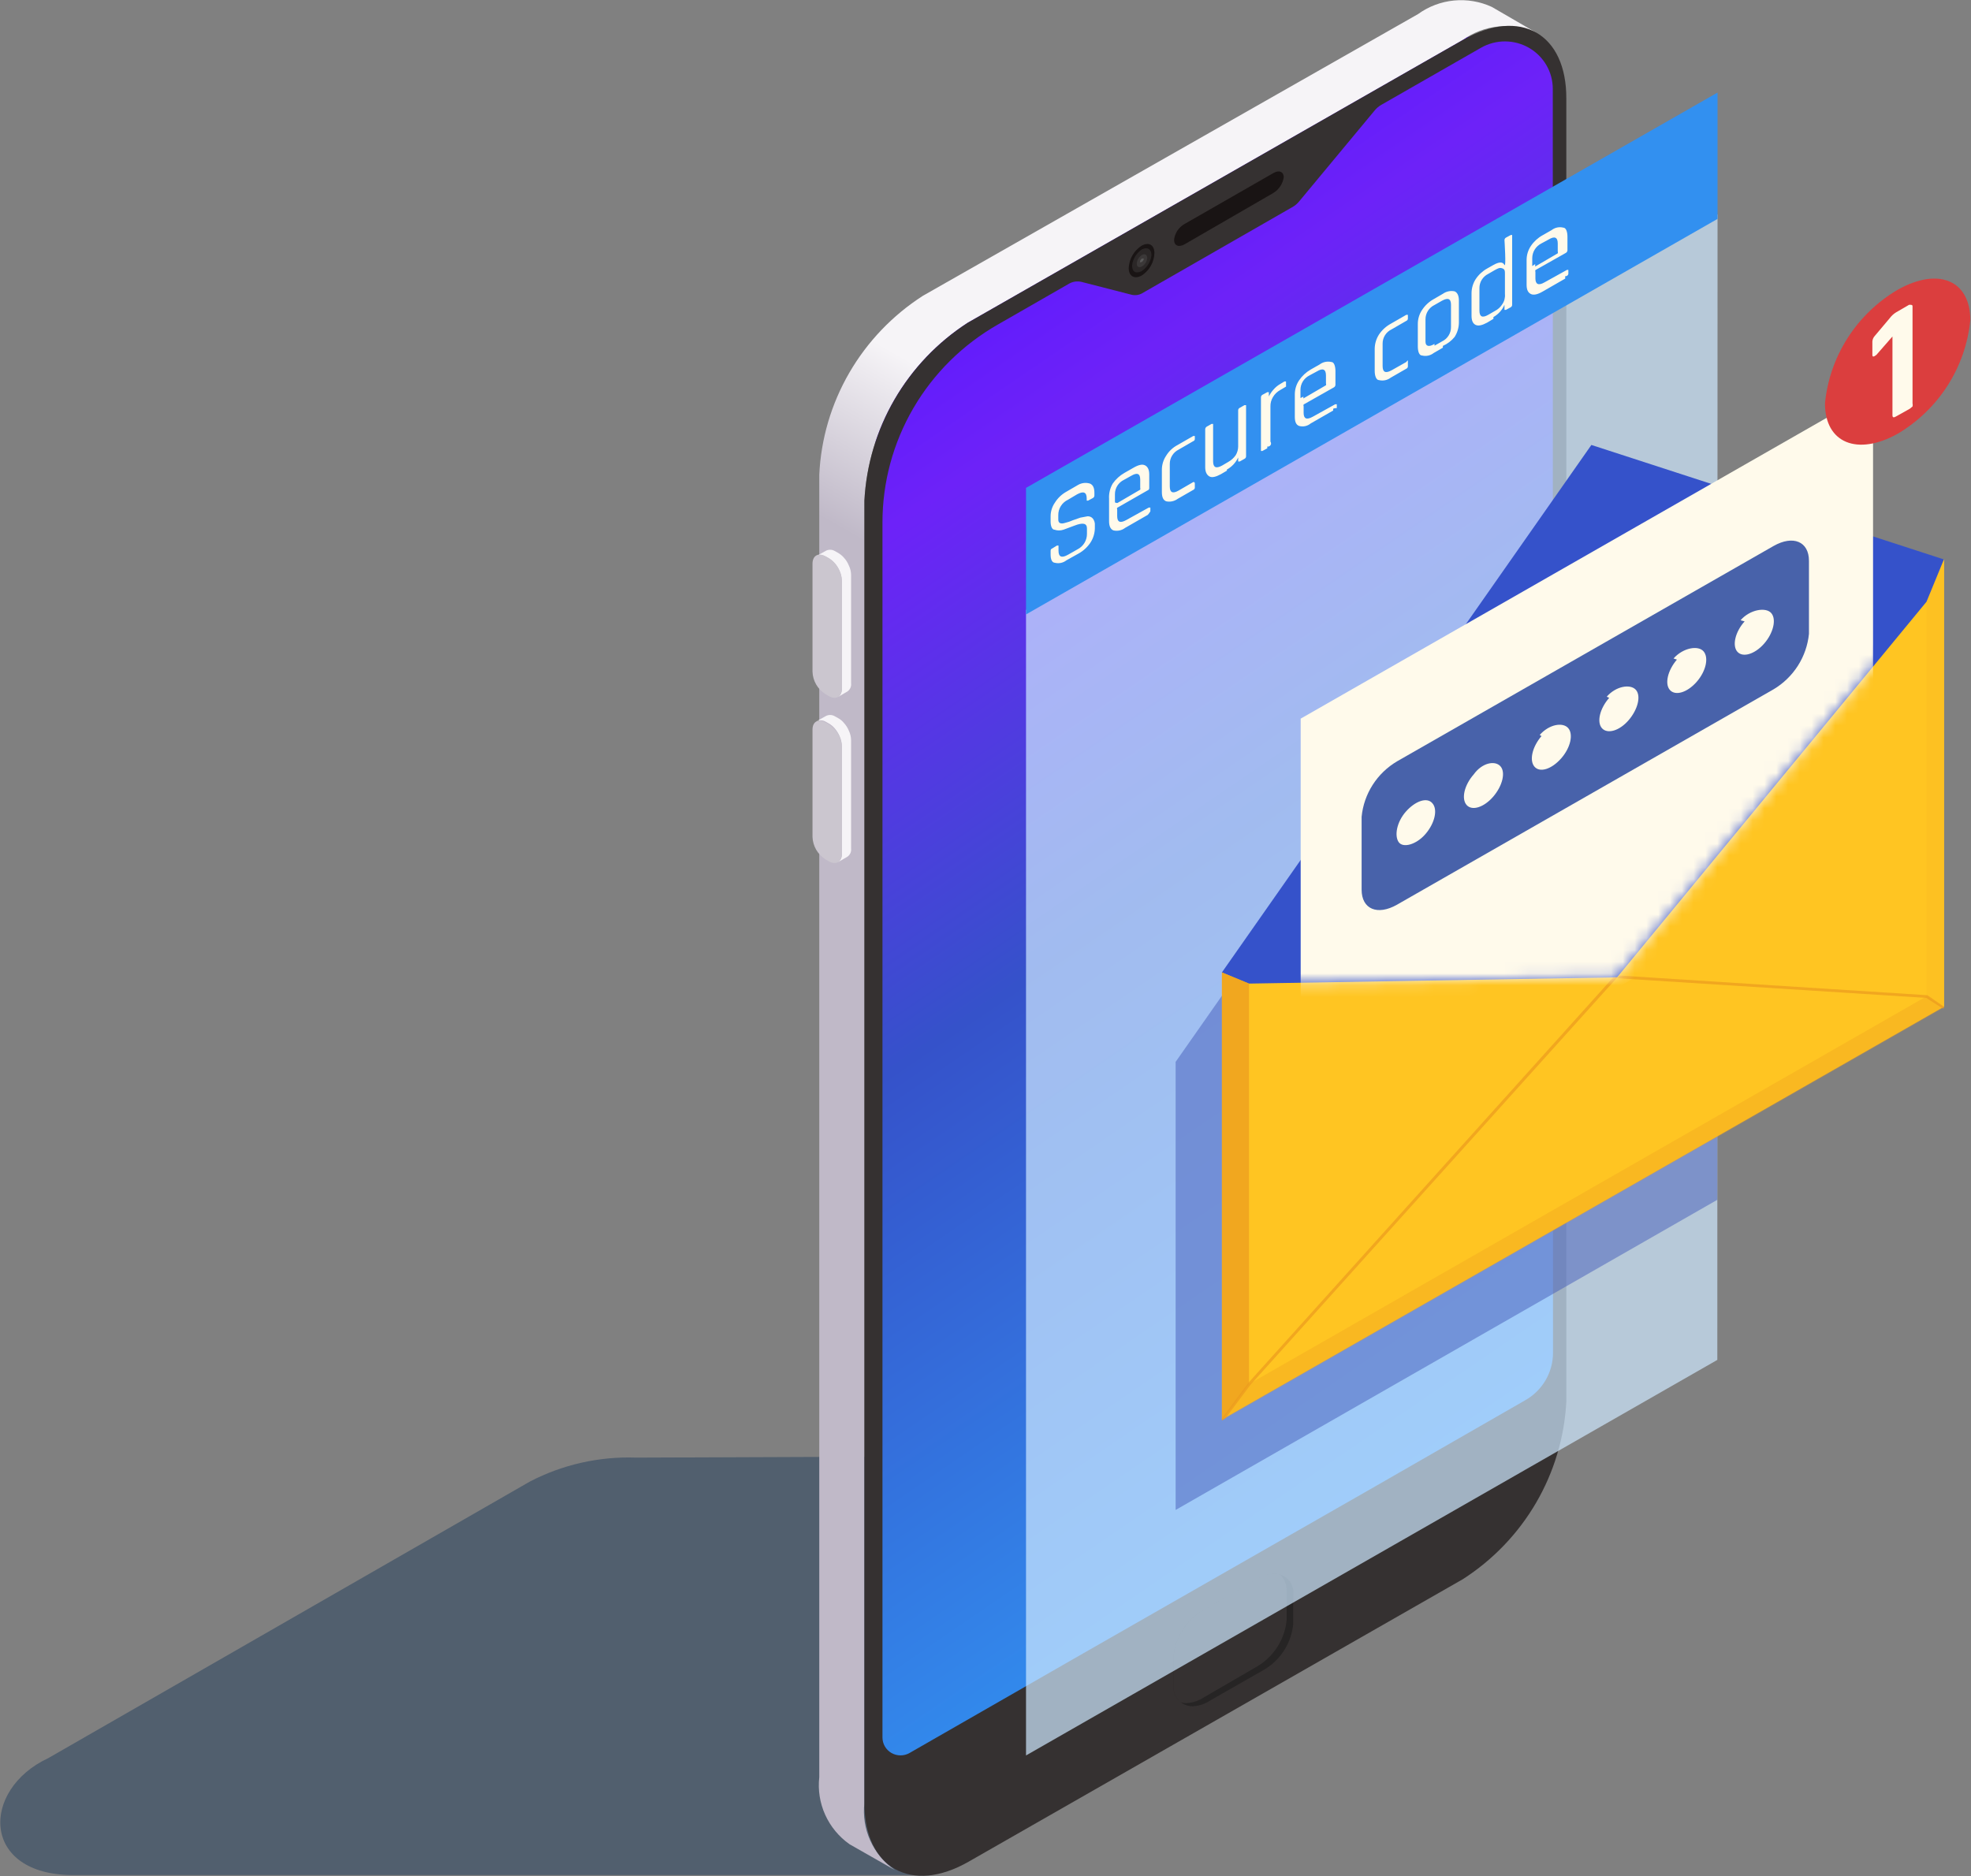
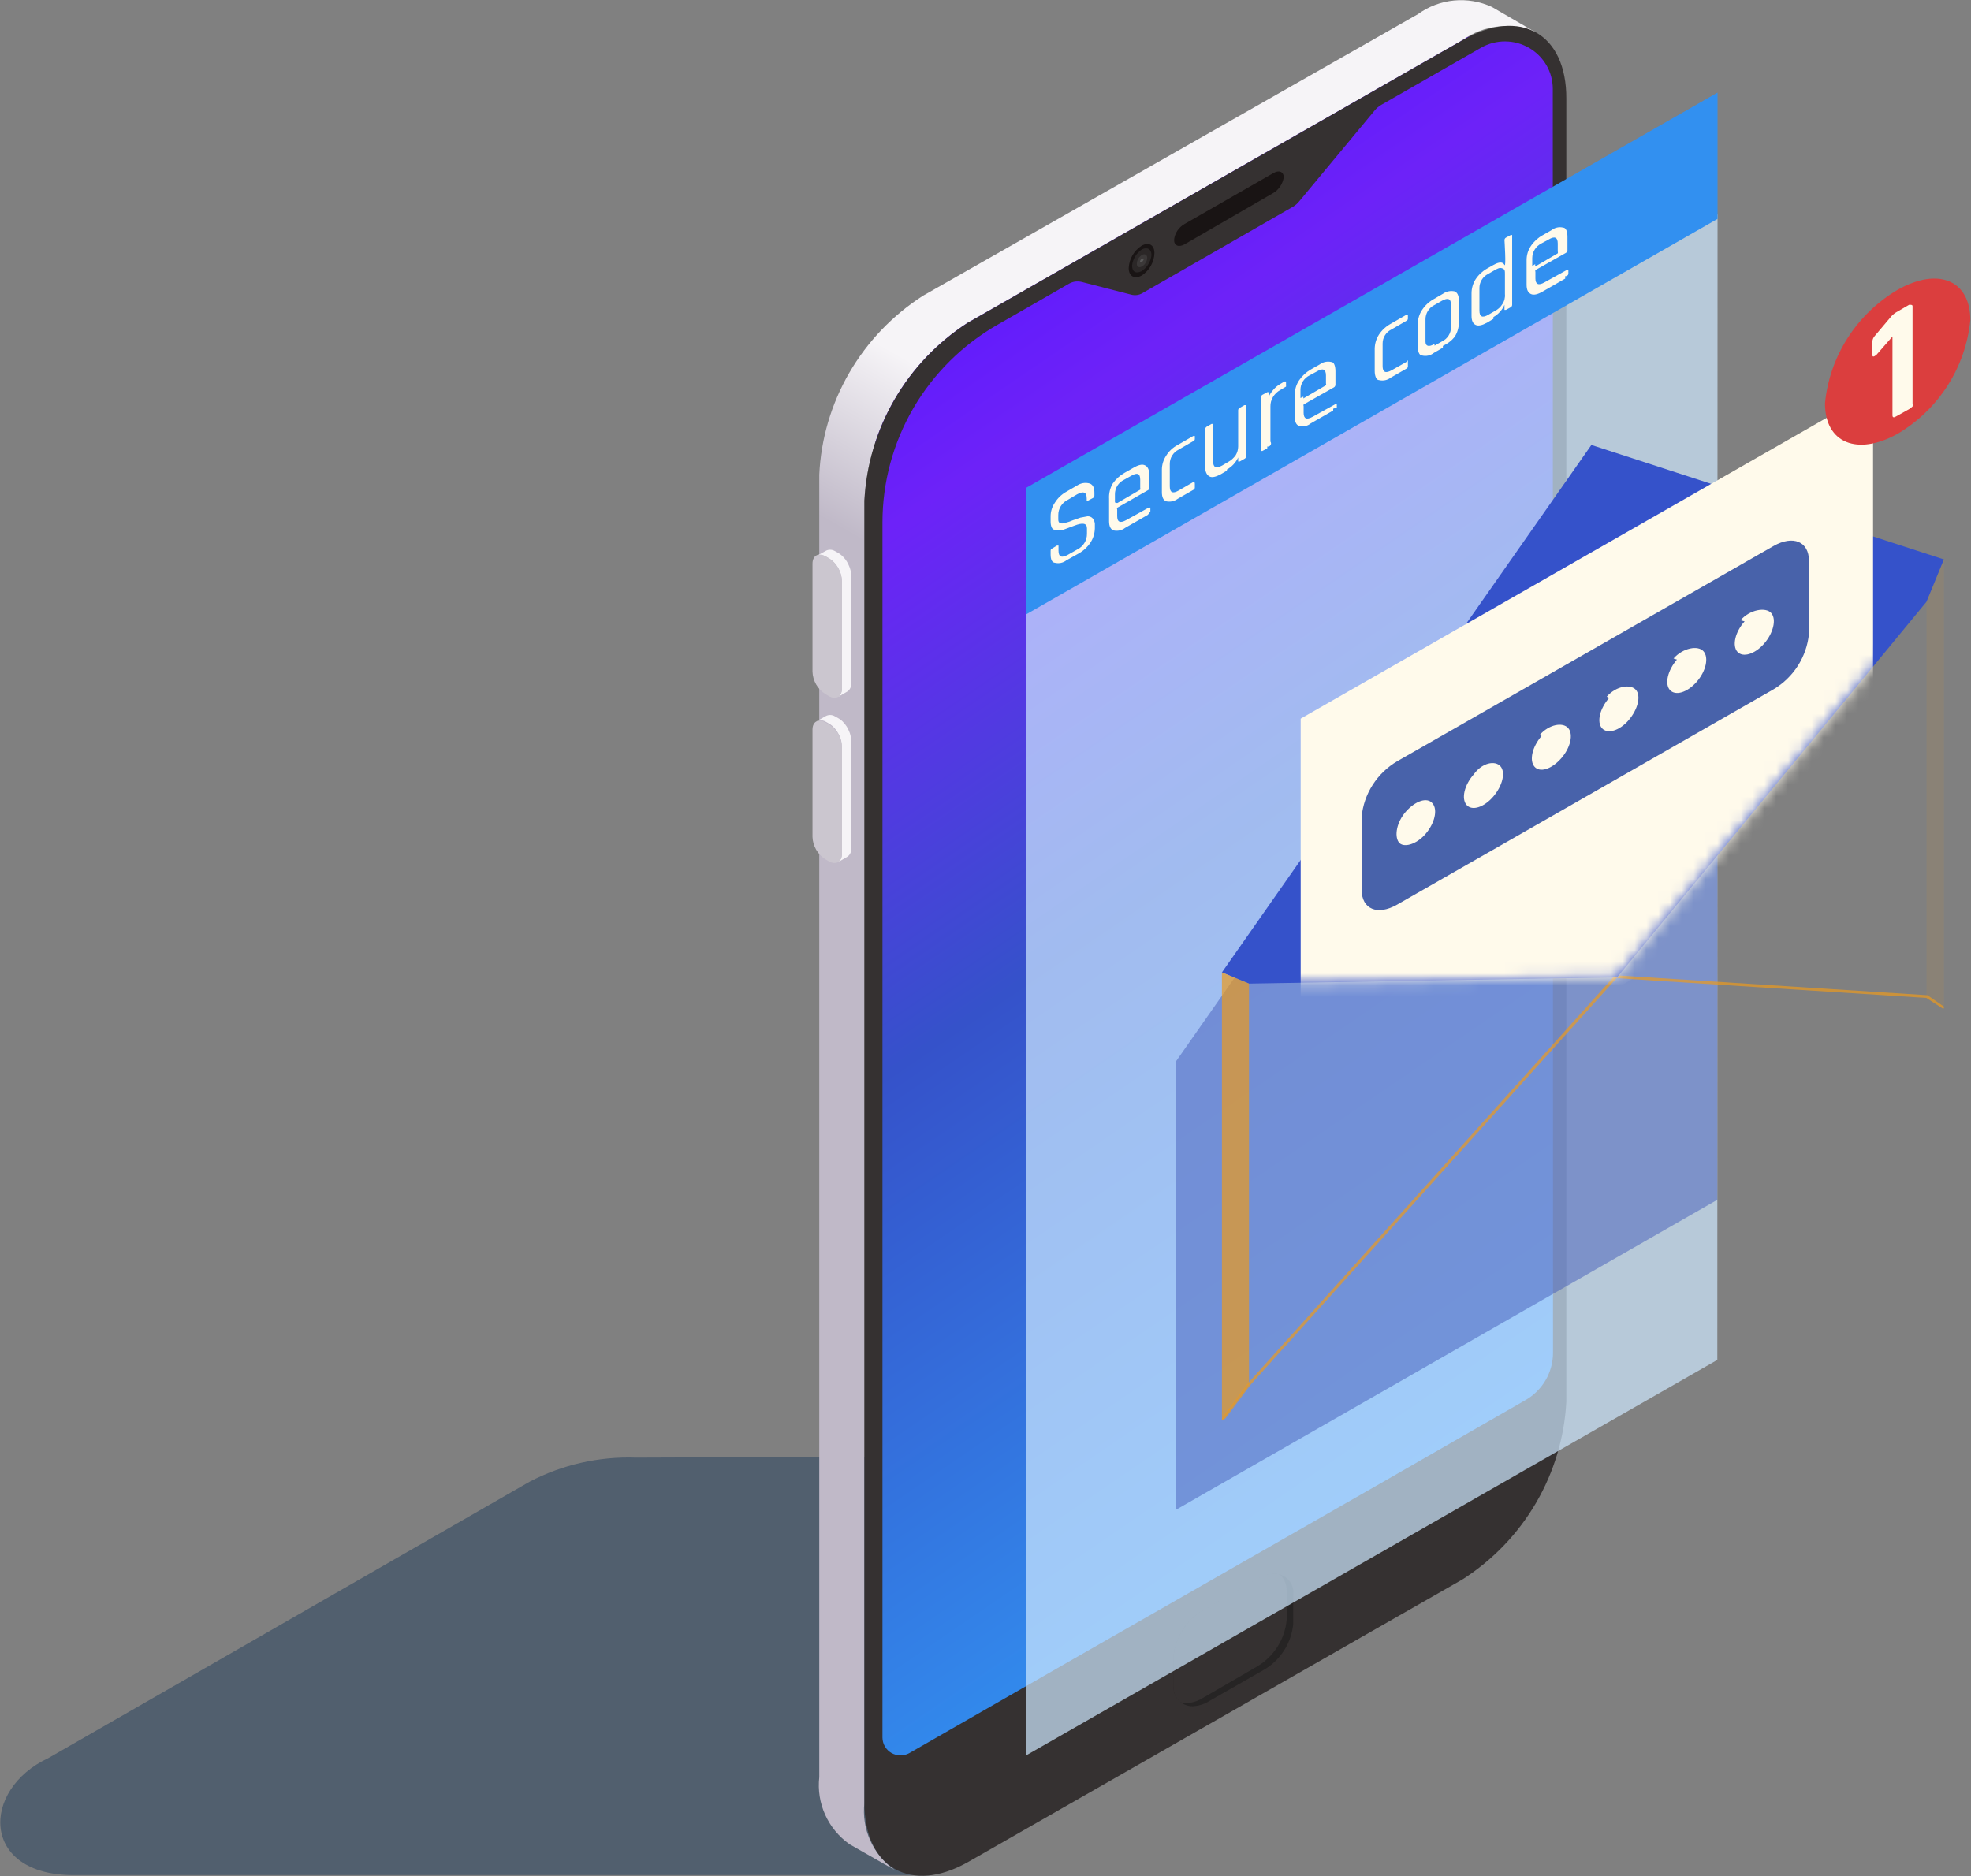
<svg xmlns="http://www.w3.org/2000/svg" width="167" height="159" viewBox="0 0 167 159" fill="none">
  <rect x="0" y="0" width="167" height="159" fill="#808080" stroke="none" />
  <g clip-path="url(#clip0_74_4393)">
    <g style="mix-blend-mode:multiply" opacity="0.4">
      <path d="M83.433 123.414L53.888 123.528C50.765 123.418 47.667 124.117 44.9 125.555L4.092 148.995C-1.645 151.667 -1.645 158.924 6.234 158.905H78.901L83.49 155.892L83.433 123.414Z" fill="#092C52" />
    </g>
    <path d="M122.157 4.036L75.535 30.697C75.122 30.938 74.78 31.281 74.542 31.693C74.304 32.105 74.178 32.572 74.178 33.047V147.1C74.178 149.184 75.23 152.387 79.341 151.553L122.463 127.223C126.019 125.183 128.862 122.115 130.609 118.43C131.3 116.968 131.758 115.408 131.967 113.807L132.082 6.992C132.158 2.501 126.077 1.781 122.157 4.036Z" fill="url(#paint0_linear_74_4393)" />
    <path d="M130.188 2.785C129.186 2.323 128.078 2.135 126.978 2.242C125.878 2.348 124.827 2.746 123.935 3.392L81.979 27.362C79.43 29.015 77.309 31.241 75.791 33.858C74.272 36.476 73.399 39.411 73.24 42.426V152.785C73.113 153.873 73.284 154.975 73.735 155.975C74.186 156.975 74.9 157.837 75.803 158.469L71.978 156.29C71.078 155.655 70.366 154.793 69.916 153.794C69.465 152.794 69.292 151.693 69.416 150.606V40.228C69.559 37.193 70.43 34.234 71.956 31.598C73.482 28.962 75.62 26.724 78.193 25.069L120.149 1.194C121.041 0.548 122.092 0.15 123.191 0.044C124.291 -0.063 125.4 0.125 126.402 0.587L130.188 2.785Z" fill="url(#paint1_linear_74_4393)" />
    <path d="M123.935 3.392L81.979 27.362C79.43 29.015 77.31 31.241 75.791 33.858C74.273 36.476 73.399 39.412 73.24 42.427V152.785C73.24 158.318 77.218 160.554 82.075 157.768L123.935 133.836C126.493 132.194 128.623 129.974 130.148 127.359C131.674 124.743 132.553 121.807 132.712 118.791V8.394C132.751 2.823 128.792 0.606 123.935 3.392ZM131.584 114.66C131.583 115.477 131.362 116.28 130.946 116.986C130.529 117.691 129.931 118.275 129.213 118.677L116.84 125.783L90.967 140.582L77.065 148.559C76.833 148.692 76.569 148.762 76.301 148.762C76.033 148.763 75.77 148.693 75.537 148.561C75.305 148.428 75.112 148.238 74.977 148.008C74.842 147.778 74.771 147.517 74.77 147.252V44.284C74.767 40.879 75.671 37.534 77.39 34.586C79.109 31.638 81.582 29.192 84.561 27.495L90.604 24.027C90.924 23.852 91.301 23.804 91.656 23.895L95.863 24.975C96.166 25.052 96.487 25.012 96.761 24.861L109.574 17.509C109.764 17.393 109.932 17.246 110.071 17.073L116.458 9.38C116.617 9.182 116.811 9.015 117.032 8.887L125.503 4.036C126.119 3.688 126.817 3.506 127.527 3.509C128.236 3.512 128.932 3.699 129.546 4.052C130.16 4.405 130.669 4.911 131.023 5.52C131.378 6.129 131.564 6.82 131.565 7.523L131.584 114.66Z" fill="#353131" />
    <path d="M107.949 133.381C107.468 133.404 107.001 133.548 106.591 133.798L101.925 136.489C101.225 136.899 100.635 137.469 100.202 138.152C99.77 138.834 99.508 139.609 99.439 140.411V142.856C99.418 143.075 99.443 143.297 99.513 143.507C99.583 143.717 99.696 143.91 99.845 144.074C99.995 144.237 100.177 144.369 100.38 144.459C100.583 144.55 100.803 144.597 101.026 144.599C101.506 144.586 101.974 144.449 102.384 144.201L107.088 141.51C107.783 141.104 108.37 140.539 108.802 139.864C109.234 139.189 109.499 138.422 109.574 137.626V135.162C109.605 134.936 109.585 134.705 109.517 134.487C109.449 134.269 109.333 134.068 109.178 133.898C109.024 133.729 108.833 133.595 108.621 133.505C108.409 133.416 108.179 133.374 107.949 133.381Z" fill="#262424" />
    <path d="M106.514 141.226C107.217 140.808 107.81 140.232 108.246 139.543C108.681 138.855 108.946 138.075 109.019 137.266V134.802C109.023 134.55 108.976 134.299 108.881 134.065C108.786 133.83 108.644 133.617 108.465 133.438C108.297 133.386 108.124 133.355 107.948 133.343C107.46 133.357 106.984 133.501 106.572 133.76L101.925 136.451C101.221 136.868 100.627 137.444 100.191 138.132C99.756 138.821 99.491 139.602 99.42 140.411V142.875C99.409 143.128 99.453 143.381 99.548 143.616C99.644 143.851 99.789 144.064 99.974 144.239C100.139 144.301 100.314 144.333 100.49 144.334C100.97 144.321 101.438 144.183 101.848 143.936L106.514 141.226Z" fill="#353131" />
    <path d="M107.891 16.353L100.356 20.711C99.878 20.977 99.477 20.825 99.477 20.332C99.505 20.055 99.6 19.789 99.753 19.555C99.906 19.321 100.113 19.126 100.356 18.987L107.891 14.667C108.369 14.382 108.77 14.553 108.77 15.027C108.729 15.298 108.629 15.556 108.477 15.786C108.325 16.015 108.125 16.208 107.891 16.353Z" fill="#191414" />
    <path d="M71.501 61.262C71.68 61.456 71.823 61.681 71.921 61.925C72.046 62.179 72.111 62.458 72.112 62.74V71.911C72.129 72.046 72.107 72.183 72.05 72.307C71.992 72.431 71.901 72.536 71.787 72.612L71.003 73.067C71.115 72.988 71.203 72.882 71.26 72.759C71.317 72.636 71.341 72.501 71.328 72.366V63.195C71.32 62.913 71.255 62.636 71.137 62.38C71.031 62.139 70.89 61.916 70.716 61.717C70.58 61.559 70.419 61.425 70.238 61.319L69.933 61.148C69.813 61.08 69.678 61.044 69.54 61.044C69.403 61.044 69.268 61.08 69.148 61.148L69.952 60.693C70.068 60.627 70.2 60.592 70.334 60.592C70.468 60.592 70.6 60.627 70.716 60.693L71.022 60.864C71.207 60.963 71.37 61.099 71.501 61.262Z" fill="#F6F4F7" />
    <path d="M71.328 63.194V72.365C71.328 73.048 70.831 73.332 70.219 72.991L69.932 72.82C69.609 72.615 69.341 72.336 69.151 72.006C68.962 71.676 68.855 71.305 68.842 70.925V61.83C68.842 61.148 69.339 60.883 69.932 61.224L70.238 61.394C70.547 61.591 70.806 61.856 70.995 62.168C71.184 62.48 71.298 62.831 71.328 63.194Z" fill="#CBC6CF" />
    <path d="M71.501 47.258C71.68 47.453 71.823 47.677 71.921 47.922C72.046 48.176 72.111 48.454 72.112 48.736V57.908C72.129 58.043 72.107 58.18 72.05 58.304C71.992 58.427 71.901 58.533 71.787 58.609L71.003 59.063C71.115 58.985 71.203 58.879 71.26 58.756C71.317 58.633 71.341 58.497 71.328 58.362V49.191C71.32 48.91 71.255 48.633 71.137 48.376C71.031 48.136 70.89 47.912 70.716 47.713C70.576 47.56 70.415 47.426 70.238 47.315L69.933 47.145C69.813 47.077 69.678 47.041 69.54 47.041C69.403 47.041 69.268 47.077 69.148 47.145L69.952 46.69C70.068 46.623 70.2 46.588 70.334 46.588C70.468 46.588 70.6 46.623 70.716 46.69L71.022 46.861C71.203 46.966 71.364 47.101 71.501 47.258Z" fill="#F6F4F7" />
    <path d="M71.328 49.191V58.362C71.328 59.063 70.831 59.329 70.219 58.988L69.932 58.817C69.608 58.613 69.339 58.334 69.149 58.004C68.959 57.673 68.854 57.302 68.842 56.922V47.77C68.842 47.088 69.339 46.803 69.932 47.145L70.238 47.315C70.557 47.519 70.822 47.796 71.012 48.122C71.201 48.449 71.31 48.815 71.328 49.191Z" fill="#CBC6CF" />
    <path d="M96.723 20.825C96.402 21.032 96.136 21.312 95.947 21.642C95.757 21.971 95.65 22.341 95.633 22.72C95.633 23.421 96.13 23.686 96.742 23.345C97.06 23.137 97.323 22.856 97.51 22.526C97.696 22.197 97.8 21.828 97.813 21.45C97.813 20.749 97.335 20.484 96.723 20.825Z" fill="#191414" />
    <path opacity="0.1" d="M95.92 22.492C95.951 22.218 96.043 21.954 96.188 21.718C96.334 21.482 96.529 21.281 96.761 21.128C97.22 20.901 97.564 21.128 97.564 21.621C97.533 21.895 97.442 22.159 97.296 22.395C97.151 22.631 96.955 22.832 96.723 22.985C96.188 23.231 95.92 23.004 95.92 22.492Z" fill="#CFD5D5" />
    <path opacity="0.1" d="M96.322 22.322C96.331 22.175 96.376 22.034 96.452 21.908C96.529 21.783 96.635 21.678 96.761 21.602C97.01 21.469 97.201 21.602 97.201 21.848C97.195 22 97.149 22.147 97.069 22.277C96.989 22.406 96.876 22.513 96.742 22.587C96.494 22.72 96.302 22.606 96.322 22.322Z" fill="#CFD5D5" />
    <g style="mix-blend-mode:screen" opacity="0.2">
      <path d="M96.589 22.189C96.593 22.131 96.61 22.076 96.64 22.026C96.67 21.977 96.711 21.935 96.761 21.905C96.857 21.905 96.933 21.905 96.914 21.905C96.911 21.96 96.896 22.015 96.87 22.064C96.843 22.113 96.806 22.156 96.761 22.189C96.761 22.189 96.589 22.284 96.589 22.189Z" fill="#CFD5D5" />
    </g>
    <path opacity="0.7" d="M86.933 51.692V148.768L145.506 115.247L145.525 18.172L86.933 51.692Z" fill="#CFE9FF" />
    <path d="M145.525 18.551L86.933 52.071V41.346L145.525 7.845V18.551Z" fill="#3290F0" />
    <path opacity="0.5" d="M145.524 50.025L130.914 45.288L99.61 89.988V127.962L145.505 101.679L145.524 50.025Z" fill="#455CBA" />
-     <path d="M134.835 60.049L103.531 82.408V120.306L164.724 85.307V47.41L134.835 60.049Z" fill="#FFC522" />
    <path d="M103.531 82.408L105.826 83.356L137.015 82.825L163.233 50.991L164.705 47.41L134.835 37.708L103.531 82.408Z" fill="#3552CA" />
    <path opacity="0.7" d="M103.531 82.408V120.382L105.826 117.293V83.356L103.531 82.408Z" fill="#EB9A1E" />
-     <path opacity="0.3" d="M163.233 84.436L105.826 117.293L103.531 120.382L164.705 85.383L163.233 84.436Z" fill="#EB9A1E" />
    <path opacity="0.1" d="M163.232 50.972V84.436L164.705 85.383V47.41L163.232 50.972Z" fill="#EB9A1E" />
    <path opacity="0.7" d="M163.309 84.341L137.225 82.674L137.034 82.901L163.213 84.569L164.59 85.459H164.705V85.308L163.309 84.341Z" fill="#EB9A1E" />
    <path opacity="0.7" d="M105.75 117.217L103.551 120.173V120.382L103.819 120.211L105.941 117.369L137.035 82.825H136.691L105.75 117.217Z" fill="#EB9A1E" />
    <mask id="mask0_74_4393" style="mask-type:luminance" maskUnits="userSpaceOnUse" x="101" y="-2" width="66" height="86">
      <path d="M103.531 82.409L105.826 83.356L137.015 82.826L163.233 50.972L164.705 47.391L167 -1.194L101.887 32.819L103.531 82.409Z" fill="white" />
    </mask>
    <g mask="url(#mask0_74_4393)">
      <path d="M158.701 71.305L110.205 99.065V60.902L158.701 33.161V71.305Z" fill="#FFFAEB" />
      <path d="M150.267 58.419L118.37 76.667C116.707 77.615 115.368 77.046 115.368 75.397V69.22C115.461 68.258 115.782 67.332 116.303 66.516C116.825 65.699 117.533 65.016 118.37 64.521L150.267 46.273C151.931 45.326 153.27 45.894 153.27 47.524V53.72C153.173 54.681 152.852 55.606 152.331 56.422C151.809 57.238 151.103 57.922 150.267 58.419Z" fill="#4862AA" />
    </g>
    <path d="M89.017 46.993V46.671C89.015 46.629 89.027 46.588 89.051 46.554C89.075 46.519 89.11 46.494 89.151 46.481L89.552 46.235H89.686V46.671C89.686 47.202 89.954 47.315 90.489 47.012L91.292 46.557C91.535 46.434 91.739 46.247 91.881 46.016C92.023 45.785 92.097 45.52 92.096 45.25V44.776C92.096 44.34 91.751 44.264 91.025 44.549L90.107 44.89C89.859 44.975 89.59 44.975 89.342 44.89C89.132 44.89 89.017 44.568 89.017 44.208V43.772C89.014 43.353 89.14 42.943 89.38 42.597C89.62 42.21 89.956 41.891 90.355 41.669L91.369 41.081C91.519 40.998 91.685 40.947 91.856 40.93C92.027 40.914 92.2 40.933 92.363 40.986C92.612 41.1 92.727 41.346 92.727 41.763V41.991C92.727 42.032 92.716 42.073 92.696 42.109C92.676 42.146 92.647 42.177 92.612 42.199L92.191 42.426H92.076V42.256C92.076 41.706 91.809 41.593 91.254 41.896L90.489 42.351C90.24 42.467 90.03 42.653 89.884 42.884C89.738 43.116 89.663 43.385 89.667 43.658V44.037C89.667 44.34 89.877 44.435 90.279 44.302C90.489 44.253 90.694 44.183 90.891 44.094L91.541 43.867L92.153 43.753C92.236 43.75 92.319 43.765 92.395 43.798C92.471 43.831 92.538 43.88 92.593 43.942C92.723 44.109 92.785 44.319 92.765 44.53V44.776C92.756 45.2 92.631 45.612 92.401 45.97C92.149 46.353 91.808 46.671 91.407 46.898L90.355 47.486C90.22 47.592 90.061 47.666 89.892 47.703C89.723 47.739 89.548 47.736 89.38 47.694C89.132 47.675 89.017 47.41 89.017 46.993ZM97.24 43.639L95.327 44.738C95.188 44.845 95.026 44.919 94.854 44.955C94.682 44.992 94.504 44.989 94.333 44.947C94.103 44.852 93.97 44.606 93.97 44.17V42.275C93.943 41.825 94.049 41.377 94.276 40.986C94.535 40.614 94.874 40.303 95.27 40.077L96.035 39.641C96.456 39.395 96.781 39.319 97.01 39.432C97.24 39.546 97.374 39.793 97.374 40.209V41.365C97.375 41.407 97.363 41.448 97.339 41.483C97.315 41.517 97.28 41.542 97.24 41.555L94.658 43.033C94.646 43.056 94.64 43.082 94.64 43.109C94.64 43.135 94.646 43.161 94.658 43.184V43.734C94.658 44.246 94.907 44.359 95.423 44.075L97.335 43.014H97.469V43.336C97.469 43.336 97.316 43.582 97.24 43.639ZM94.696 42.616L96.609 41.498C96.619 41.474 96.624 41.448 96.624 41.422C96.624 41.396 96.619 41.37 96.609 41.346V40.645C96.609 40.134 96.36 40.02 95.844 40.323L95.232 40.664C95.002 40.775 94.808 40.947 94.673 41.161C94.538 41.376 94.466 41.624 94.467 41.877V42.578C94.467 42.578 94.639 42.654 94.696 42.616ZM101.236 40.986V41.327C101.236 41.327 101.236 41.46 101.102 41.517L99.783 42.275C99.645 42.377 99.486 42.448 99.318 42.484C99.15 42.52 98.976 42.52 98.808 42.483C98.559 42.389 98.444 42.123 98.444 41.706V39.812C98.443 39.387 98.57 38.971 98.808 38.618C99.043 38.233 99.381 37.918 99.783 37.708L101.102 36.95H101.236V37.197C101.238 37.238 101.226 37.28 101.202 37.314C101.178 37.348 101.143 37.373 101.102 37.386L99.859 38.106C99.633 38.219 99.444 38.393 99.312 38.607C99.18 38.821 99.112 39.068 99.114 39.319V41.214C99.114 41.744 99.362 41.858 99.859 41.574L101.102 40.854C101.102 40.854 101.236 40.816 101.236 40.986ZM103.952 39.887L103.435 40.191C103.015 40.418 102.69 40.494 102.479 40.38C102.269 40.266 102.116 40.02 102.116 39.603V36.363C102.12 36.32 102.134 36.279 102.157 36.242C102.18 36.206 102.212 36.176 102.25 36.154L102.651 35.927H102.785V39.092C102.785 39.622 103.034 39.736 103.55 39.452L104.066 39.148C104.317 39.008 104.533 38.814 104.698 38.58C104.833 38.356 104.906 38.101 104.908 37.841V34.771C104.908 34.727 104.92 34.684 104.944 34.647C104.968 34.61 105.002 34.581 105.042 34.563L105.443 34.335H105.577V38.675C105.578 38.718 105.565 38.761 105.541 38.798C105.518 38.835 105.484 38.865 105.443 38.883L105.042 39.11C104.946 39.11 104.908 39.11 104.908 39.11V38.769C104.707 39.203 104.372 39.561 103.952 39.793V39.887ZM107.375 37.992L106.954 38.22H106.839V33.672C106.839 33.631 106.85 33.59 106.87 33.553C106.89 33.517 106.919 33.486 106.954 33.464L107.375 33.236H107.509V33.596C107.609 33.39 107.738 33.199 107.891 33.028C108.057 32.83 108.258 32.663 108.484 32.535L108.828 32.327H108.962V32.649C108.97 32.686 108.97 32.725 108.962 32.763L108.484 33.047C108.221 33.188 108.003 33.397 107.853 33.653C107.708 33.893 107.635 34.169 107.642 34.449V37.424C107.674 37.467 107.692 37.519 107.694 37.572C107.696 37.625 107.681 37.678 107.652 37.723C107.623 37.768 107.581 37.803 107.532 37.824C107.482 37.845 107.428 37.851 107.375 37.841V37.992ZM112.959 34.79L111.046 35.889C110.913 36 110.755 36.076 110.585 36.113C110.415 36.149 110.239 36.144 110.071 36.097C109.822 36.003 109.708 35.757 109.708 35.321V33.426C109.707 33.001 109.833 32.585 110.071 32.232C110.323 31.86 110.656 31.549 111.046 31.322L111.811 30.887C111.951 30.781 112.113 30.707 112.285 30.671C112.457 30.635 112.635 30.638 112.806 30.678C113.035 30.678 113.15 31.038 113.15 31.455V32.611C113.148 32.652 113.137 32.692 113.117 32.729C113.097 32.765 113.069 32.796 113.035 32.819L110.454 34.278C110.443 34.302 110.438 34.328 110.438 34.354C110.438 34.38 110.443 34.406 110.454 34.43V34.98C110.454 35.491 110.702 35.605 111.218 35.321L113.131 34.26H113.265V34.582C113.265 34.582 113.054 34.582 112.959 34.639V34.79ZM110.434 33.767L112.347 32.649C112.357 32.625 112.363 32.599 112.363 32.573C112.363 32.547 112.357 32.521 112.347 32.497V31.815C112.347 31.285 112.079 31.171 111.582 31.474L110.951 31.815C110.72 31.929 110.525 32.105 110.39 32.322C110.255 32.54 110.184 32.791 110.186 33.047V33.729C110.186 33.729 110.377 33.653 110.434 33.615V33.767ZM119.288 30.716V31.057C119.288 31.057 119.288 31.19 119.154 31.247L117.835 32.005C117.696 32.111 117.534 32.186 117.362 32.222C117.19 32.258 117.011 32.255 116.841 32.213C116.611 32.213 116.477 31.853 116.477 31.436V29.541C116.486 29.118 116.611 28.705 116.841 28.348C117.094 27.97 117.435 27.658 117.835 27.438L119.154 26.68H119.288V27.002C119.287 27.043 119.274 27.083 119.25 27.117C119.227 27.151 119.193 27.177 119.154 27.192L117.911 27.912C117.68 28.02 117.485 28.192 117.35 28.407C117.214 28.622 117.144 28.871 117.147 29.124V31.019C117.147 31.55 117.395 31.663 117.911 31.379L119.154 30.678C119.154 30.678 119.288 30.489 119.288 30.564V30.716ZM122.252 29.465L121.468 29.92C121.333 30.027 121.174 30.101 121.005 30.137C120.836 30.173 120.661 30.17 120.493 30.129C120.244 30.129 120.13 29.788 120.13 29.352V27.457C120.129 27.032 120.255 26.616 120.493 26.263C120.74 25.887 121.074 25.575 121.468 25.354L122.252 24.899C122.394 24.797 122.556 24.725 122.727 24.689C122.898 24.653 123.076 24.654 123.247 24.69C123.476 24.785 123.61 25.05 123.61 25.467V27.362C123.602 27.785 123.476 28.198 123.247 28.556C122.98 28.882 122.639 29.142 122.252 29.314V29.465ZM121.545 29.295L122.176 28.935C122.407 28.826 122.602 28.654 122.737 28.439C122.873 28.224 122.944 27.976 122.941 27.722V25.827C122.941 25.316 122.692 25.202 122.176 25.486L121.545 25.846C121.315 25.957 121.122 26.129 120.986 26.343C120.851 26.558 120.779 26.806 120.78 27.059V28.954C120.78 29.333 121.048 29.447 121.545 29.143V29.295ZM126.536 27.021L126 27.343C125.58 27.57 125.255 27.646 125.025 27.533C124.796 27.419 124.681 27.173 124.681 26.756V24.861C124.68 24.439 124.799 24.025 125.025 23.667C125.272 23.291 125.607 22.979 126 22.758L126.536 22.454C127.014 22.189 127.32 22.17 127.473 22.454C127.626 22.739 127.473 20.351 127.473 20.351C127.473 20.309 127.483 20.269 127.503 20.232C127.523 20.196 127.552 20.165 127.588 20.143L128.008 19.915H128.123V25.827C128.123 25.869 128.113 25.91 128.093 25.946C128.073 25.983 128.044 26.013 128.008 26.036L127.588 26.263H127.473V25.827C127.284 26.267 126.955 26.633 126.536 26.869V27.021ZM127.511 25.126V23.231C127.511 22.966 127.511 22.814 127.282 22.739C127.052 22.663 126.937 22.739 126.651 22.89L126.096 23.212C125.869 23.324 125.678 23.497 125.546 23.711C125.414 23.926 125.346 24.174 125.35 24.425V26.32C125.35 26.851 125.599 26.964 126.096 26.68L126.651 26.358C126.91 26.231 127.129 26.034 127.282 25.789C127.46 25.535 127.541 25.226 127.511 24.918V25.126ZM132.617 23.61L130.705 24.709C130.284 24.956 129.94 25.031 129.71 24.918C129.481 24.804 129.347 24.577 129.347 24.141V22.038C129.346 21.613 129.472 21.197 129.71 20.844C129.964 20.467 130.305 20.155 130.705 19.934L131.47 19.498C131.605 19.392 131.764 19.318 131.933 19.282C132.102 19.245 132.277 19.248 132.445 19.29C132.693 19.29 132.808 19.65 132.808 20.067V21.223C132.803 21.265 132.788 21.306 132.765 21.342C132.742 21.378 132.711 21.409 132.674 21.431L130.093 22.89C130.082 22.914 130.077 22.94 130.077 22.966C130.077 22.992 130.082 23.018 130.093 23.042V23.591C130.093 24.103 130.36 24.217 130.858 23.932L132.77 22.871H132.885V23.193C132.882 23.225 132.874 23.256 132.859 23.284C132.844 23.312 132.823 23.337 132.798 23.357C132.772 23.376 132.743 23.39 132.712 23.398C132.681 23.406 132.649 23.407 132.617 23.402V23.61ZM130.074 22.587L131.986 21.469C131.996 21.445 132.002 21.419 132.002 21.393C132.002 21.367 131.996 21.341 131.986 21.317V20.635C131.986 20.105 131.718 19.991 131.221 20.294L130.59 20.635C130.362 20.752 130.17 20.929 130.035 21.146C129.9 21.363 129.828 21.612 129.825 21.867V22.549C129.825 22.549 130.016 22.416 130.074 22.379V22.587Z" fill="#FFFAEB" />
    <path d="M166.942 27.135C166.747 29.105 166.088 31.002 165.018 32.673C163.949 34.345 162.499 35.745 160.785 36.761C157.381 38.656 154.627 37.557 154.627 34.184C154.819 32.213 155.477 30.315 156.547 28.643C157.616 26.971 159.068 25.571 160.785 24.558C164.246 22.606 166.942 23.762 166.942 27.135Z" fill="#DB3E3E" />
    <path d="M158.643 30.072V28.935C158.657 28.758 158.731 28.591 158.853 28.461L160.115 26.964C160.26 26.767 160.442 26.6 160.65 26.471L161.76 25.827C161.951 25.827 162.046 25.827 162.046 25.96V34.184C162.068 34.271 162.068 34.362 162.046 34.449L161.817 34.638L160.631 35.302C160.44 35.415 160.345 35.377 160.345 35.188V28.518L158.987 30.072C158.757 30.261 158.643 30.261 158.643 30.072Z" fill="#FFFAEB" />
    <path d="M121.373 68.083C121.832 68.614 121.564 69.77 120.78 70.679C119.996 71.589 118.868 71.892 118.504 71.361C118.141 70.831 118.332 69.675 119.116 68.784C119.9 67.894 120.914 67.515 121.373 68.083ZM124.872 65.62C124.069 66.529 123.801 67.685 124.26 68.216C124.719 68.746 125.733 68.424 126.517 67.515C127.301 66.605 127.588 65.449 127.129 64.938C126.67 64.426 125.58 64.635 124.872 65.62ZM130.609 62.38C129.825 63.289 129.557 64.445 130.016 64.975C130.475 65.506 131.47 65.184 132.273 64.274C133.076 63.365 133.325 62.209 132.866 61.697C132.407 61.186 131.259 61.375 130.456 62.285L130.609 62.38ZM136.346 59.139C135.543 60.049 135.275 61.205 135.734 61.716C136.193 62.228 137.207 61.944 137.991 61.034C138.775 60.125 139.061 58.969 138.602 58.457C138.144 57.946 136.92 58.135 136.136 59.044L136.346 59.139ZM142.083 55.899C141.299 56.809 141.031 57.965 141.49 58.476C141.949 58.988 142.943 58.703 143.747 57.794C144.55 56.884 144.798 55.728 144.339 55.198C143.88 54.667 142.599 54.895 141.796 55.804L142.083 55.899ZM147.82 52.659C147.017 53.549 146.749 54.724 147.208 55.236C147.667 55.747 148.68 55.444 149.464 54.554C150.248 53.663 150.535 52.488 150.076 51.958C149.617 51.427 148.26 51.654 147.476 52.564L147.82 52.659Z" fill="#FFFAEB" />
  </g>
  <defs>
    <linearGradient id="paint0_linear_74_4393" x1="67.925" y1="26.699" x2="135.199" y2="125.107" gradientUnits="userSpaceOnUse">
      <stop stop-color="#5917FF" />
      <stop offset="0.16" stop-color="#6D22F8" />
      <stop offset="0.48" stop-color="#3552CA" />
      <stop offset="0.95" stop-color="#3290F0" />
      <stop offset="1" stop-color="#80B9FC" />
    </linearGradient>
    <linearGradient id="paint1_linear_74_4393" x1="90.519" y1="55.767" x2="98.064" y2="42.519" gradientUnits="userSpaceOnUse">
      <stop stop-color="#C0B9C8" />
      <stop offset="1" stop-color="#F6F4F7" />
    </linearGradient>
    <clipPath id="clip0_74_4393">
      <rect width="167" height="159" fill="white" />
    </clipPath>
  </defs>
</svg>